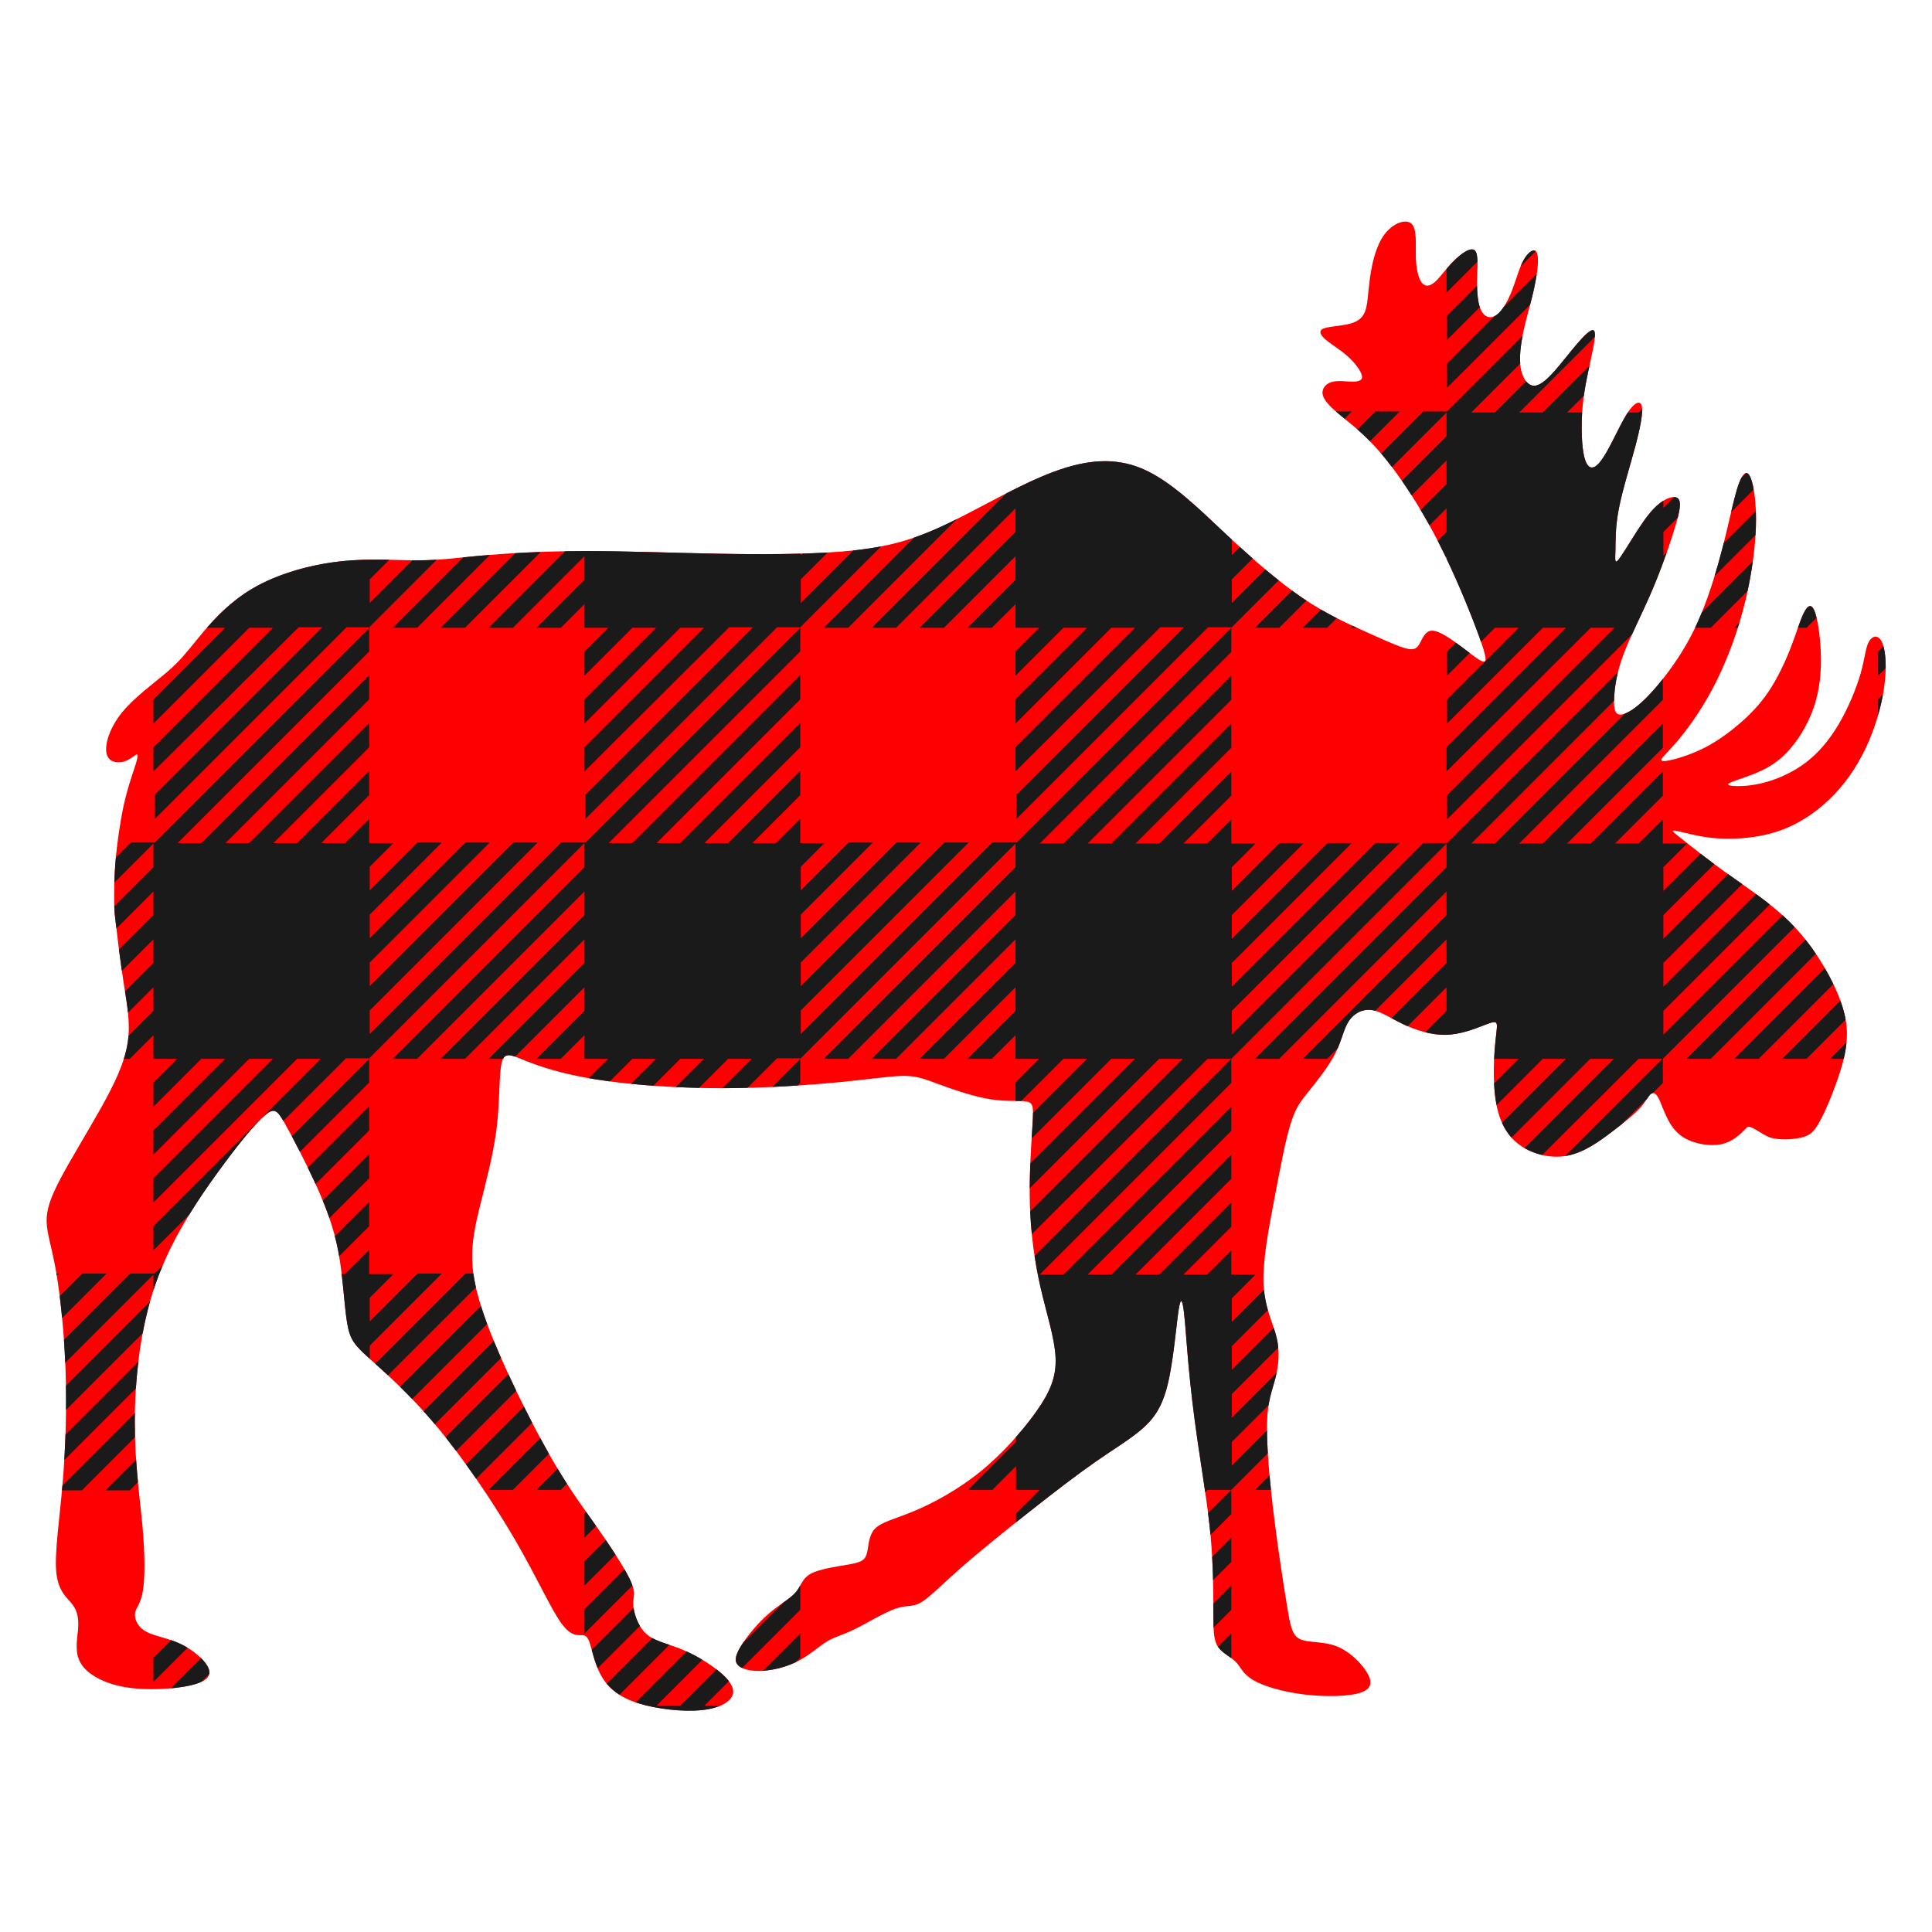
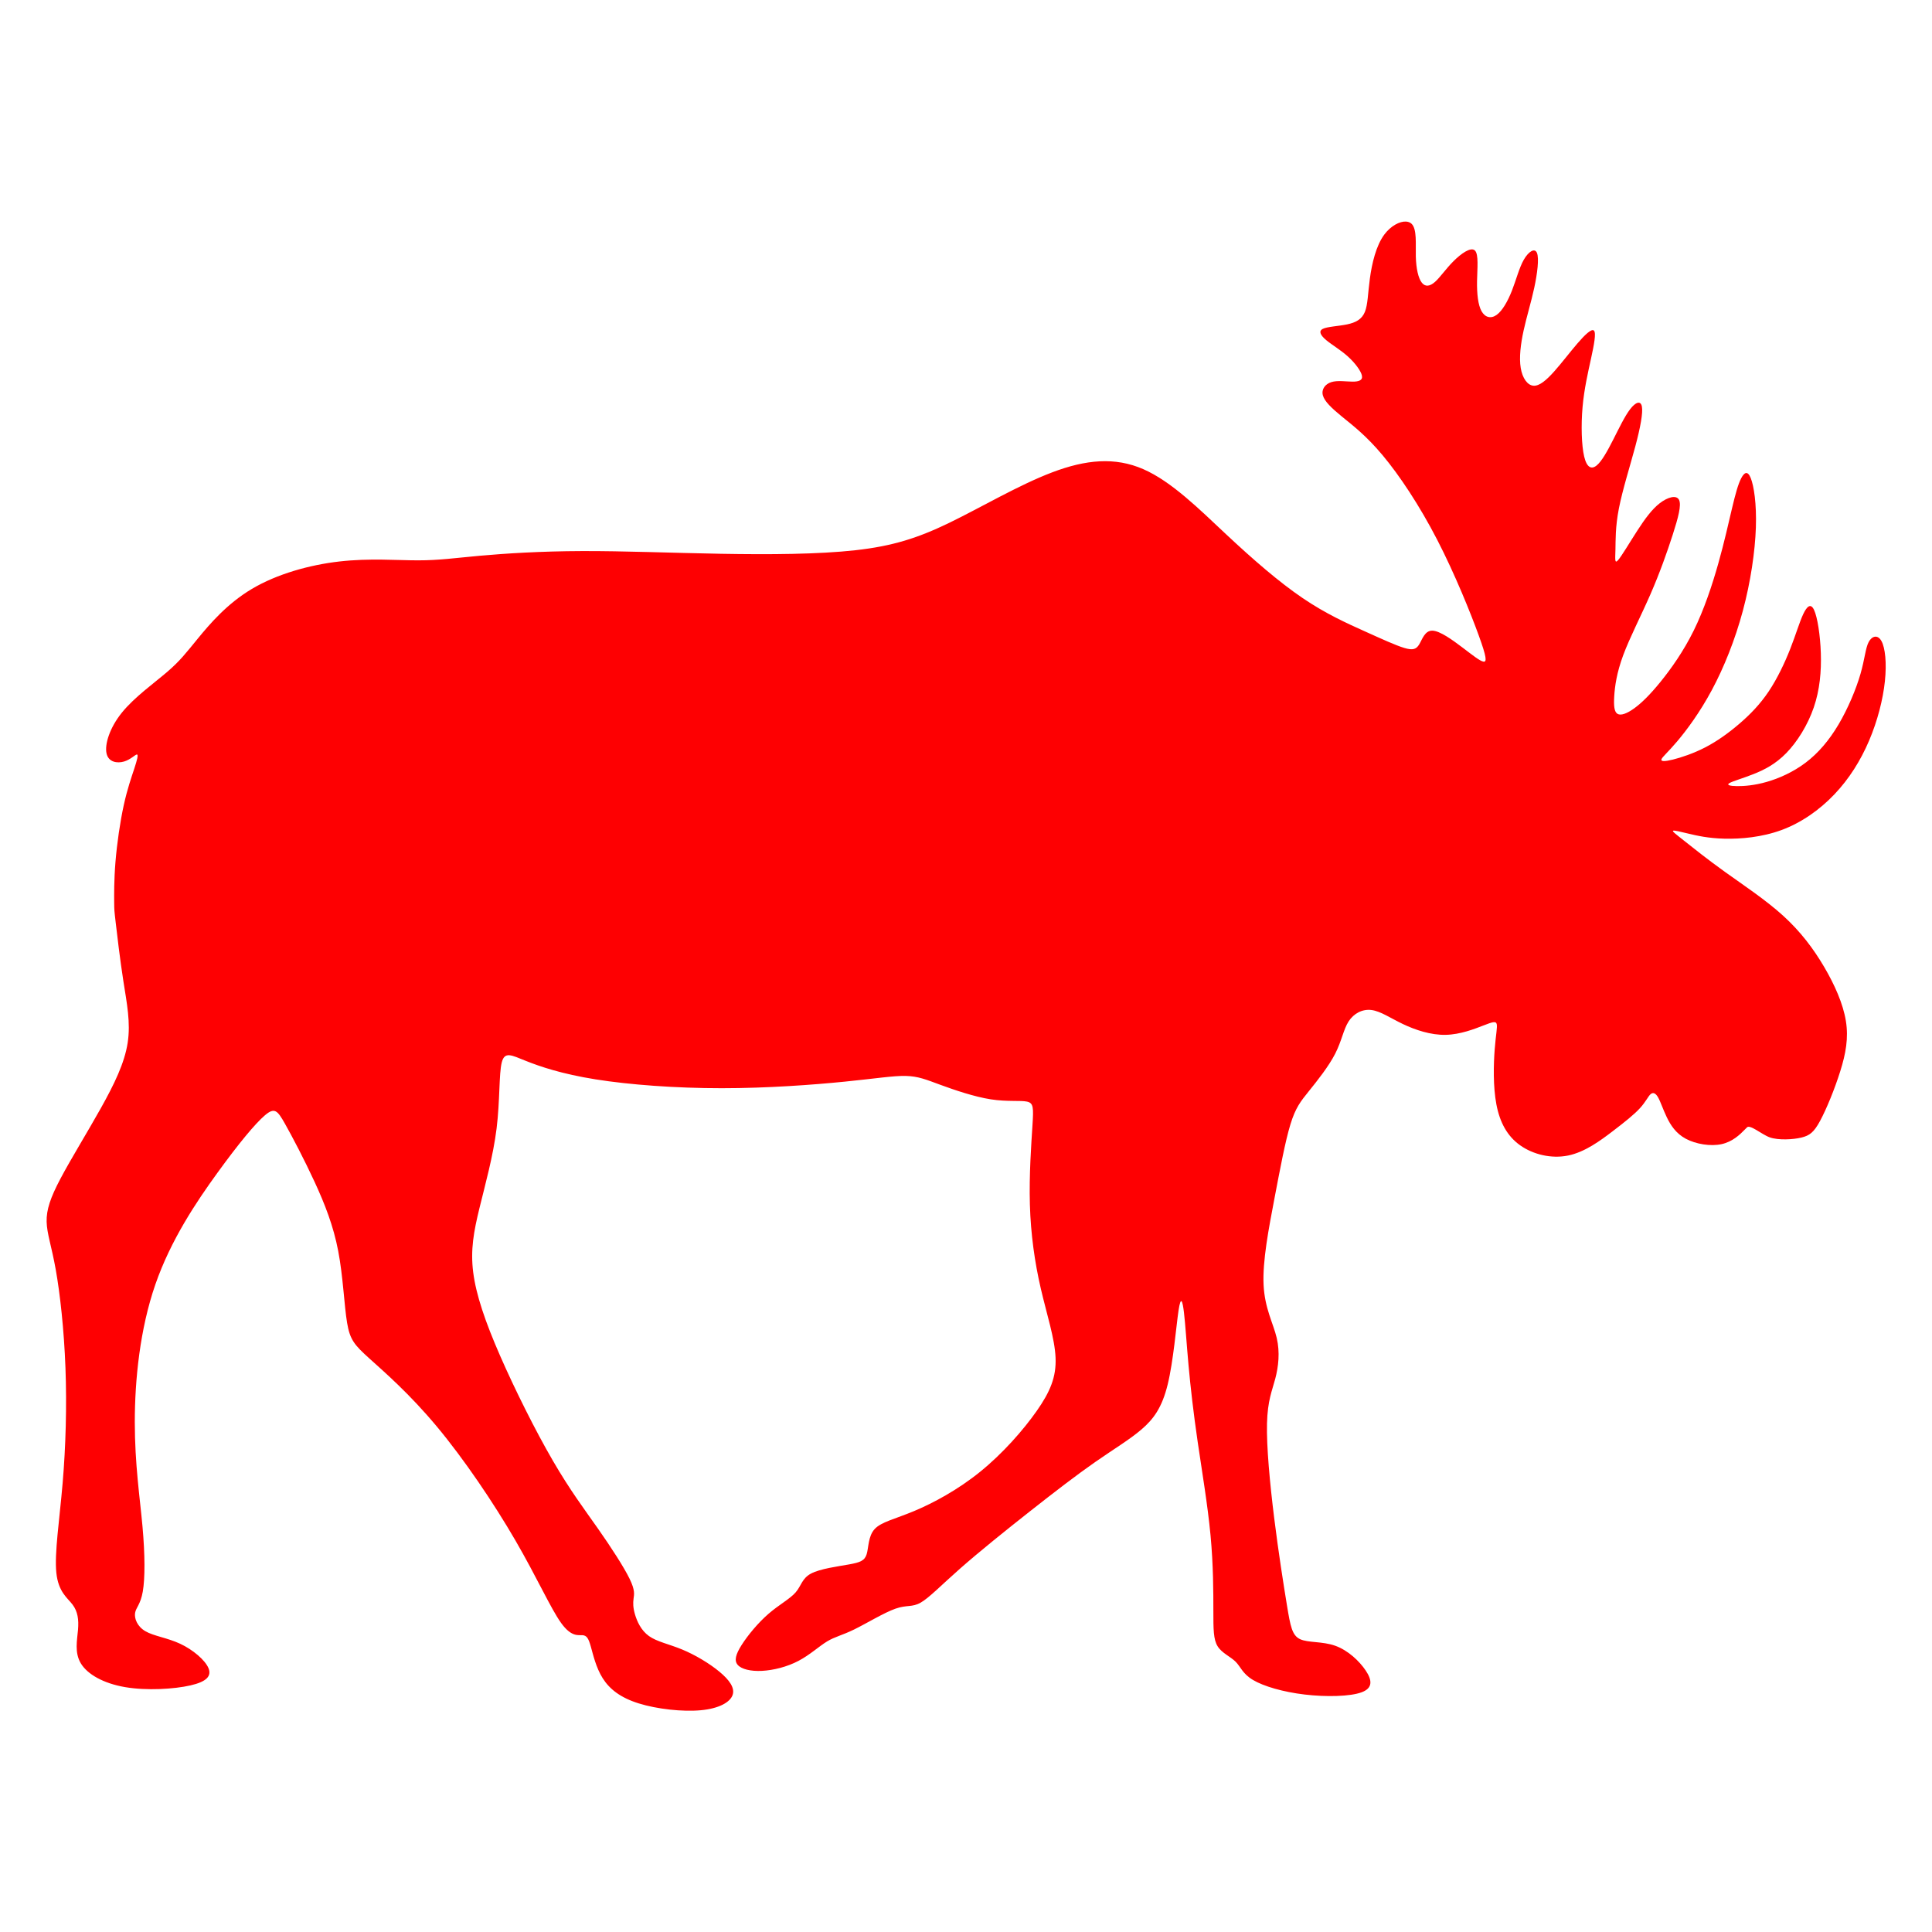
<svg xmlns="http://www.w3.org/2000/svg" id="svg8" version="1.1" viewBox="0 0 1000 1000" height="1000" width="1000">
  <defs id="defs2" />
  <g id="g63" transform="matrix(1.895,0,0,1.895,-30.41,60.402)">
    <path id="path963" d="m 400.096,28.645 c -1.751,-0.103 -4.169,1.188 -5.905,3.503 -2.315,3.087 -3.419,7.988 -3.97,12.012 -0.551,4.024 -0.551,7.164 -1.377,9.176 -0.826,2.012 -2.478,2.895 -4.849,3.392 -2.371,0.496 -5.454,0.606 -6.667,1.24 -1.213,0.634 -0.553,1.79 0.963,3.059 1.516,1.268 3.885,2.645 5.882,4.435 1.997,1.791 3.623,3.996 3.872,5.278 0.249,1.281 -0.88,1.639 -2.604,1.625 -1.724,-0.013 -4.037,-0.399 -5.732,0.124 -1.695,0.523 -2.768,1.955 -2.34,3.596 0.427,1.641 2.353,3.485 5.179,5.799 2.826,2.315 6.552,5.098 11.141,10.581 4.589,5.483 10.045,13.666 14.916,23.097 4.871,9.43 9.158,20.108 11.34,26.109 2.182,6.001 2.259,7.324 1.284,7.168 -0.975,-0.156 -2.999,-1.789 -5.727,-3.854 -2.728,-2.065 -6.157,-4.561 -8.223,-4.601 -2.065,-0.04 -2.765,2.376 -3.583,3.741 -0.818,1.365 -1.753,1.676 -4.095,0.974 -2.342,-0.702 -6.077,-2.413 -10.831,-4.557 -4.754,-2.143 -10.521,-4.715 -16.951,-9.08 -6.43,-4.365 -13.523,-10.522 -20.849,-17.38 -7.326,-6.858 -14.886,-14.419 -22.64,-17.809 -7.754,-3.39 -15.703,-2.611 -24.861,0.858 -9.158,3.468 -19.521,9.625 -28.134,13.795 -8.612,4.17 -15.469,6.353 -25.602,7.484 -10.133,1.13 -23.535,1.208 -36.824,0.974 -13.289,-0.234 -26.46,-0.78 -37.878,-0.741 -11.418,0.039 -21.081,0.663 -27.979,1.286 -6.898,0.623 -11.027,1.248 -16.835,1.248 -5.808,4e-5 -13.285,-0.625 -21.469,0.31 -8.184,0.935 -17.067,3.428 -23.887,7.481 -6.82,4.053 -11.575,9.665 -14.771,13.562 -3.196,3.897 -4.83,6.078 -8.377,9.119 -3.548,3.041 -9.001,6.935 -12.392,11.144 -3.391,4.209 -4.716,8.727 -4.169,11.144 0.546,2.417 2.963,2.729 4.795,2.183 1.831,-0.546 3.077,-1.95 3.505,-1.912 0.428,0.038 0.04,1.521 -0.721,3.841 -0.76,2.32 -1.889,5.474 -2.883,10.015 -0.994,4.541 -1.851,10.46 -2.26,15.468 -0.409,5.008 -0.371,9.1 -0.351,11.147 0.019,2.046 0.019,2.046 0.408,5.396 0.39,3.351 1.17,10.053 2.105,16.055 0.935,6.002 2.025,11.301 1.168,16.835 -0.857,5.534 -3.663,11.3 -7.326,17.848 -3.664,6.548 -8.18,13.87 -10.987,19.17 -2.806,5.3 -3.898,8.572 -3.821,11.847 0.078,3.275 1.324,6.547 2.493,13.094 1.169,6.547 2.261,16.365 2.65,26.809 0.39,10.444 0.08,21.51 -0.778,31.565 -0.857,10.054 -2.261,19.093 -1.715,24.393 0.546,5.301 3.041,6.859 4.443,8.729 1.403,1.87 1.714,4.052 1.48,6.858 -0.234,2.806 -1.013,6.233 0.78,9.196 1.794,2.963 6.156,5.458 12.079,6.471 5.923,1.013 13.405,0.544 17.848,-0.47 4.442,-1.014 5.845,-2.573 4.911,-4.753 -0.934,-2.18 -4.209,-4.987 -7.716,-6.623 -3.507,-1.637 -7.248,-2.105 -9.509,-3.431 -2.261,-1.326 -3.04,-3.507 -2.805,-4.988 0.235,-1.481 1.483,-2.259 2.105,-5.841 0.623,-3.581 0.621,-9.98 -0.08,-17.773 -0.701,-7.793 -2.103,-16.99 -2.103,-28.524 5.7e-5,-11.534 1.402,-25.411 5.611,-37.568 4.209,-12.158 11.223,-22.6 16.99,-30.549 5.767,-7.949 10.288,-13.405 12.937,-15.665 2.649,-2.26 3.429,-1.325 5.456,2.26 2.026,3.585 5.3,9.821 8.106,15.9 2.806,6.079 5.143,12.001 6.468,18.938 1.325,6.936 1.636,14.883 2.415,19.56 0.779,4.677 2.025,6.081 6.078,9.744 4.053,3.663 10.911,9.585 18.393,18.548 7.482,8.962 15.587,20.965 21.511,31.175 5.923,10.21 9.665,18.626 12.472,22.523 2.807,3.897 4.675,3.273 5.843,3.35 1.168,0.078 1.637,0.858 2.26,3.04 0.624,2.183 1.402,5.766 3.273,8.729 1.871,2.962 4.833,5.3 9.822,6.858 4.988,1.559 12.002,2.338 16.99,1.87 4.988,-0.468 7.95,-2.183 8.651,-4.131 0.701,-1.948 -0.858,-4.131 -3.586,-6.391 -2.727,-2.26 -6.624,-4.598 -10.209,-6.078 -3.585,-1.481 -6.858,-2.104 -9.041,-3.663 -2.183,-1.56 -3.275,-4.053 -3.821,-5.923 -0.545,-1.871 -0.543,-3.117 -0.387,-4.286 0.156,-1.169 0.466,-2.262 -1.09,-5.453 -1.557,-3.191 -4.991,-8.498 -8.654,-13.72 -3.663,-5.221 -7.56,-10.364 -12.314,-18.548 -4.754,-8.183 -10.364,-19.407 -14.417,-28.682 -4.053,-9.274 -6.547,-16.601 -7.326,-22.758 -0.779,-6.157 0.157,-11.145 1.715,-17.535 1.558,-6.39 3.741,-14.184 4.676,-21.743 0.935,-7.559 0.623,-14.888 1.403,-18.005 0.779,-3.117 2.65,-2.023 6.546,-0.465 3.896,1.559 9.822,3.585 19.095,5.066 9.274,1.481 21.9,2.415 34.448,2.415 12.547,-2e-5 25.02,-0.935 33.592,-1.793 8.573,-0.857 13.249,-1.636 16.677,-1.558 3.428,0.078 5.611,1.013 9.429,2.415 3.818,1.403 9.277,3.274 13.797,3.976 4.521,0.701 8.105,0.234 9.896,0.623 1.792,0.389 1.792,1.634 1.48,6.548 -0.312,4.914 -0.934,13.479 -0.7,21.586 0.234,8.106 1.324,15.743 2.96,22.836 1.637,7.093 3.819,13.638 4.053,18.938 0.234,5.299 -1.479,9.352 -5.143,14.575 -3.664,5.223 -9.275,11.611 -15.432,16.6 -6.158,4.989 -12.858,8.574 -18.08,10.757 -5.222,2.183 -8.963,2.96 -10.757,4.908 -1.793,1.949 -1.635,5.066 -2.18,6.858 -0.545,1.793 -1.793,2.259 -4.836,2.805 -3.042,0.546 -7.869,1.171 -10.364,2.495 -2.495,1.325 -2.649,3.35 -4.208,5.143 -1.559,1.793 -4.519,3.351 -7.404,5.846 -2.885,2.495 -5.689,5.921 -7.326,8.494 -1.637,2.572 -2.105,4.286 -1.09,5.456 1.015,1.17 3.506,1.794 6.623,1.638 3.117,-0.156 6.86,-1.091 9.977,-2.728 3.117,-1.637 5.612,-3.976 7.794,-5.301 2.182,-1.324 4.054,-1.637 7.403,-3.273 3.349,-1.636 8.185,-4.598 11.302,-5.688 3.117,-1.091 4.521,-0.313 6.859,-1.638 2.338,-1.325 5.611,-4.754 10.832,-9.351 5.22,-4.597 12.394,-10.366 19.018,-15.587 6.624,-5.221 12.704,-9.9 17.848,-13.485 5.143,-3.585 9.352,-6.078 12.624,-8.884 3.273,-2.805 5.613,-5.923 7.171,-12.312 1.558,-6.388 2.337,-16.058 2.96,-20.188 0.623,-4.13 1.09,-2.727 1.48,0.548 0.39,3.275 0.702,8.415 1.248,14.417 0.546,6.002 1.324,12.857 2.493,20.885 1.169,8.028 2.729,17.225 3.508,25.486 0.779,8.261 0.78,15.587 0.78,20.653 0,5.066 2.8e-4,7.87 1.17,9.741 1.17,1.872 3.506,2.806 4.908,4.208 1.402,1.402 1.87,3.273 4.756,4.988 2.886,1.716 8.182,3.274 14.105,3.976 5.923,0.701 12.47,0.544 15.587,-0.625 3.117,-1.169 2.806,-3.35 1.093,-5.921 -1.714,-2.571 -4.832,-5.534 -8.339,-6.781 -3.506,-1.247 -7.403,-0.779 -9.586,-1.793 -2.183,-1.014 -2.651,-3.509 -3.585,-9.196 -0.935,-5.687 -2.339,-14.576 -3.508,-24.006 -1.169,-9.43 -2.104,-19.406 -1.948,-25.719 0.156,-6.313 1.403,-8.962 2.26,-12.234 0.857,-3.272 1.325,-7.171 0.39,-11.144 -0.935,-3.973 -3.274,-8.028 -3.586,-14.497 -0.311,-6.469 1.402,-15.356 2.96,-23.538 1.558,-8.183 2.963,-15.665 4.366,-20.263 1.403,-4.598 2.807,-6.312 5.066,-9.116 2.259,-2.804 5.379,-6.705 7.171,-10.212 1.792,-3.507 2.258,-6.625 3.66,-8.806 1.403,-2.182 3.744,-3.43 6.236,-3.118 2.492,0.312 5.144,2.184 8.574,3.821 3.429,1.637 7.636,3.039 11.689,2.96 4.053,-0.078 7.951,-1.638 10.367,-2.573 2.416,-0.935 3.352,-1.245 3.585,-0.39 0.234,0.855 -0.236,2.884 -0.548,6.939 -0.312,4.055 -0.468,10.129 0.468,15.04 0.935,4.911 2.963,8.652 6.471,11.147 3.508,2.494 8.494,3.741 13.092,2.805 4.598,-0.936 8.807,-4.054 12.177,-6.626 3.37,-2.572 5.906,-4.598 7.484,-6.332 1.578,-1.734 2.2,-3.176 2.862,-3.779 0.662,-0.603 1.365,-0.369 2.046,0.798 0.681,1.167 1.345,3.273 2.397,5.456 1.053,2.183 2.492,4.444 5.221,5.905 2.729,1.462 6.742,2.122 9.762,1.46 3.02,-0.663 5.047,-2.65 6.314,-3.955 0.254,-0.262 0.337,-0.335 0.54,-0.537 0.734,-1.118 4.084,1.863 6.298,2.643 2.378,0.838 6.392,0.603 8.633,0.057 2.24,-0.546 3.41,-1.402 5.122,-4.575 1.713,-3.173 3.975,-8.675 5.495,-13.526 1.52,-4.851 2.299,-9.061 1.54,-13.756 -0.76,-4.694 -3.059,-9.878 -5.962,-14.807 -2.903,-4.929 -6.411,-9.606 -11.185,-13.942 -4.775,-4.335 -10.819,-8.33 -15.796,-11.898 -4.978,-3.568 -8.889,-6.709 -11.286,-8.61 -2.397,-1.901 -3.279,-2.562 -2.948,-2.699 0.331,-0.138 1.874,0.247 4.187,0.798 2.314,0.551 5.401,1.267 9.837,1.377 4.436,0.11 10.222,-0.385 15.595,-2.369 5.373,-1.984 10.334,-5.457 14.383,-9.7 4.05,-4.243 7.192,-9.258 9.506,-14.686 2.314,-5.427 3.804,-11.272 4.327,-16.259 0.523,-4.987 0.08,-9.12 -0.938,-10.966 -1.018,-1.846 -2.615,-1.405 -3.498,0.276 -0.883,1.682 -1.05,4.601 -2.235,8.708 -1.185,4.107 -3.387,9.395 -5.977,13.776 -2.59,4.382 -5.565,7.851 -8.982,10.441 -3.417,2.591 -7.275,4.3 -10.638,5.265 -3.362,0.965 -6.226,1.185 -8.155,1.157 -1.929,-0.027 -2.921,-0.302 -2.038,-0.827 0.883,-0.524 3.636,-1.294 6.556,-2.451 2.92,-1.157 6.01,-2.703 8.985,-5.761 2.975,-3.058 5.841,-7.633 7.494,-12.454 1.653,-4.821 2.092,-9.895 1.927,-14.854 -0.165,-4.959 -0.936,-9.807 -1.844,-11.764 -0.908,-1.957 -1.955,-1.022 -2.976,1.157 -1.021,2.179 -2.013,5.591 -3.529,9.449 -1.516,3.859 -3.553,8.156 -5.923,11.684 -2.37,3.528 -5.069,6.283 -7.99,8.791 -2.921,2.508 -6.06,4.766 -9.312,6.448 -3.252,1.681 -6.613,2.784 -8.845,3.335 -2.232,0.551 -3.334,0.55 -3.113,-0.085 0.221,-0.635 1.764,-1.9 4.324,-4.929 2.561,-3.029 6.144,-7.827 9.449,-13.999 3.306,-6.171 6.339,-13.725 8.46,-21.632 2.121,-7.907 3.334,-16.175 3.555,-22.732 0.22,-6.557 -0.552,-11.407 -1.405,-13.528 -0.853,-2.122 -1.789,-1.517 -2.617,0.083 -0.828,1.6 -1.543,4.188 -2.48,8.129 -0.937,3.942 -2.096,9.229 -3.777,15.182 -1.681,5.953 -3.885,12.564 -6.696,18.269 -2.811,5.704 -6.225,10.497 -9.09,14.024 -2.866,3.527 -5.182,5.787 -7.166,7.22 -1.984,1.433 -3.636,2.038 -4.546,1.514 -0.91,-0.525 -1.075,-2.177 -0.909,-4.849 0.165,-2.672 0.661,-6.365 2.451,-11.185 1.791,-4.821 4.878,-10.775 7.44,-16.644 2.562,-5.868 4.603,-11.656 6.091,-16.285 1.488,-4.629 2.425,-8.101 1.71,-9.506 -0.715,-1.405 -3.086,-0.744 -5.236,0.909 -2.15,1.654 -4.078,4.297 -6.146,7.494 -2.067,3.197 -4.27,6.943 -5.262,8.073 -0.992,1.129 -0.773,-0.358 -0.718,-2.891 0.056,-2.533 -0.053,-6.12 0.938,-11.216 0.992,-5.097 3.085,-11.712 4.49,-16.974 1.405,-5.262 2.122,-9.175 1.793,-10.883 -0.33,-1.708 -1.709,-1.212 -3.198,0.718 -1.489,1.93 -3.084,5.288 -4.655,8.375 -1.571,3.087 -3.115,5.896 -4.521,7.026 -1.406,1.13 -2.672,0.579 -3.389,-2.454 -0.717,-3.033 -0.88,-8.541 -0.439,-13.528 0.441,-4.987 1.488,-9.45 2.315,-13.252 0.826,-3.802 1.431,-6.946 0.798,-7.608 -0.633,-0.662 -2.507,1.158 -4.547,3.529 -2.04,2.371 -4.241,5.29 -6.308,7.605 -2.067,2.315 -3.995,4.021 -5.65,3.911 -1.655,-0.11 -3.032,-2.038 -3.5,-4.849 -0.468,-2.811 -0.028,-6.502 0.798,-10.276 0.827,-3.774 2.039,-7.634 2.893,-11.601 0.854,-3.967 1.352,-8.047 0.747,-9.535 -0.605,-1.488 -2.315,-0.384 -3.583,1.821 -1.269,2.206 -2.095,5.509 -3.252,8.458 -1.157,2.949 -2.644,5.539 -4.188,6.641 -1.543,1.103 -3.142,0.715 -4.107,-0.995 -0.965,-1.71 -1.295,-4.738 -1.24,-8.21 0.056,-3.471 0.497,-7.386 -0.604,-8.406 -1.101,-1.02 -3.746,0.855 -5.841,2.95 -2.095,2.095 -3.637,4.409 -5.042,5.65 -1.406,1.241 -2.673,1.405 -3.611,0.191 -0.938,-1.214 -1.542,-3.802 -1.625,-7.163 -0.082,-3.361 0.359,-7.495 -1.183,-8.928 -0.385,-0.358 -0.896,-0.547 -1.48,-0.581 z" style="fill:#fe0002;fill-opacity:1;stroke:none;stroke-width:1.323px;stroke-linecap:butt;stroke-linejoin:miter;stroke-opacity:1" />
-     <path id="path40" d="m 418.109,36.24 c -1.071,-0.019 -2.65,1.031 -4.123,2.346 l -1.674,1.674 c -0.404,0.438 -0.793,0.865 -1.158,1.297 v 6.473 l 8.451,-8.451 c -0.035,-1.426 -0.205,-2.568 -0.727,-3.051 -0.206,-0.191 -0.468,-0.282 -0.77,-0.287 z m 16.9,0.295 c -0.787,-0.009 -1.868,0.986 -2.74,2.502 -0.317,0.551 -0.607,1.172 -0.881,1.838 l 4.139,-4.137 c -0.151,-0.131 -0.324,-0.201 -0.518,-0.203 z m 0.768,6.424 -9.016,9.016 c -0.62,0.931 -1.27,1.689 -1.932,2.162 -0.188,0.135 -0.378,0.245 -0.566,0.336 l -12.969,12.969 v 6.609 l 22.684,-22.684 c 0.4,-1.524 0.794,-3.059 1.129,-4.615 0.279,-1.295 0.493,-2.568 0.67,-3.793 z M 419.5,46.154 l -8.205,8.205 v 6.611 l 8.953,-8.953 C 419.744,50.518 419.529,48.46 419.5,46.154 Z m 31.627,12.143 c -0.81,-0.063 -2.469,1.59 -4.254,3.664 -2.04,2.371 -4.242,5.29 -6.309,7.605 -2.067,2.315 -3.994,4.023 -5.648,3.912 -0.751,-0.05 -1.438,-0.49 -2.016,-1.201 l -8.525,8.525 h -6.469 l 13.371,-13.371 c -0.167,-2.204 0.123,-4.819 0.639,-7.531 l -20.621,20.621 h -6.471 L 393.314,92.031 c 0.127,0.149 0.247,0.28 0.375,0.434 0.826,0.987 1.687,2.089 2.561,3.242 l 14.904,-14.904 v 6.471 l -12.184,12.184 c 0.872,1.258 1.754,2.591 2.639,3.973 l 9.545,-9.545 v 6.471 l -7.076,7.076 c 0.811,1.361 1.618,2.754 2.416,4.195 l 4.66,-4.66 v 6.471 l -2.406,2.406 c 0.747,1.453 1.474,2.934 2.188,4.422 l 0.219,-0.219 v 0.682 c 3.784,7.948 7,16.018 8.791,20.941 0.261,0.718 0.399,1.168 0.602,1.758 l 3.828,-3.828 h 6.471 l -19.551,19.553 v 6.609 l 26.162,-26.162 h 6.33 l -32.633,32.633 v 6.611 l 39.385,-39.244 h 6.471 l -45.715,45.715 v 6.611 l 50.52,-50.521 c 1.587,-3.492 3.404,-7.232 5.035,-10.969 1.739,-3.984 3.218,-7.902 4.467,-11.475 l -0.945,0.945 v -6.469 l 3.951,-3.951 c 0.576,-2.275 0.776,-3.963 0.328,-4.842 -0.259,-0.508 -0.739,-0.737 -1.342,-0.756 l -2.938,2.938 v -1.926 c -0.32,0.197 -0.641,0.409 -0.957,0.652 -2.15,1.654 -4.077,4.297 -6.145,7.494 -2.067,3.197 -4.269,6.945 -5.262,8.074 -0.992,1.129 -0.774,-0.357 -0.719,-2.891 0.056,-2.533 -0.054,-6.12 0.938,-11.217 0.992,-5.097 3.085,-11.712 4.49,-16.975 1.242,-4.653 1.943,-8.244 1.861,-10.195 l -0.959,0.959 h -2.961 c -1.298,1.974 -2.658,4.805 -4.002,7.445 -1.571,3.087 -3.116,5.897 -4.521,7.027 -1.406,1.13 -2.672,0.578 -3.389,-2.455 -0.645,-2.73 -0.838,-7.462 -0.549,-12.018 h -4.129 l 4.596,-4.596 c 0.407,-2.936 0.97,-5.64 1.512,-8.123 l -12.719,12.719 h -6.471 L 451.664,60.125 c 0.057,-0.848 -0.007,-1.444 -0.244,-1.691 -0.079,-0.083 -0.177,-0.128 -0.293,-0.137 z m -70.18,22.225 c 0.501,0.44 1.019,0.884 1.602,1.361 0.232,0.19 0.506,0.414 0.75,0.611 l 1.973,-1.973 z m 10.795,0 -4.92,4.92 c 1.068,0.934 2.187,1.958 3.408,3.203 l 8.123,-8.123 z m -73.785,13.57 c -4.567,-0.014 -9.335,1.086 -14.486,3.037 -4.054,1.535 -8.343,3.606 -12.613,5.789 l -36.682,36.682 h 6.611 l 32.633,-32.633 v 6.471 l -26.162,26.162 h 6.611 l 19.551,-19.553 v 6.471 l -13.08,13.082 h 6.609 l 6.471,-6.471 v 6.471 h 6.471 l -6.471,6.471 v 6.611 l 13.082,-13.082 h 6.471 l -19.553,19.553 v 6.609 l 26.164,-26.162 h 6.471 l -32.635,32.633 v 6.611 l 39.525,-39.385 h 6.471 l -45.715,45.715 v 6.611 l 52.326,-52.326 h 6.471 l 12.822,-12.822 c -1.199,-0.953 -2.409,-1.936 -3.639,-2.973 l -9.184,9.184 v -6.471 l 5.713,-5.713 c -1.148,-1.01 -2.313,-2.072 -3.479,-3.133 l -2.234,2.234 v -4.283 c -0.512,-0.474 -1.013,-0.921 -1.527,-1.402 -7.326,-6.858 -14.885,-14.418 -22.639,-17.809 -3.392,-1.483 -6.823,-2.169 -10.375,-2.18 z m 174.98,3.248 -1.154,1.154 c -0.054,0.094 -0.107,0.179 -0.16,0.281 -0.828,1.6 -1.543,4.187 -2.48,8.129 -0.075,0.318 -0.181,0.767 -0.26,1.102 l 6.17,-6.17 c -0.238,-1.337 -0.518,-2.411 -0.812,-3.143 -0.421,-1.048 -0.864,-1.427 -1.303,-1.354 z m 2.703,10.379 -8.799,8.799 c -0.449,1.781 -0.927,3.621 -1.477,5.568 -0.312,1.105 -0.661,2.248 -1.01,3.389 l 11.184,-11.184 c 0.043,-0.703 0.083,-1.401 0.105,-2.07 0.054,-1.61 0.048,-3.113 -0.004,-4.502 z m -218.223,2.168 c -0.698,0.351 -1.404,0.709 -2.082,1.037 -3.365,1.629 -6.463,2.947 -9.592,4.025 l -24.65,24.65 h 6.611 z m -20.695,7.475 c -2.181,0.422 -4.483,0.767 -6.988,1.047 -0.188,0.021 -0.396,0.034 -0.586,0.055 l -14.383,14.385 v -6.471 l 7.344,-7.344 c -2.215,0.131 -4.531,0.224 -6.906,0.295 l -0.438,0.438 v -0.424 c -6.93,0.196 -14.399,0.17 -21.855,0.039 -13.289,-0.234 -26.461,-0.779 -37.879,-0.74 -1.569,0.005 -3.096,0.023 -4.596,0.049 l -20.91,20.91 h 6.609 L 175.688,120.047 v 6.471 l -13.082,13.082 h 6.611 l 6.471,-6.471 v 6.471 h 6.471 l -6.471,6.471 v 6.611 l 13.082,-13.082 h 6.471 l -19.553,19.553 v 6.609 l 26.162,-26.162 h 6.471 l -32.633,32.633 v 6.611 L 215.213,139.459 h 6.471 l -45.715,45.715 v 6.611 L 228.295,139.459 H 234.625 Z M 234.625,139.459 v 0.141 l 0.141,-0.141 z m 0,0.141 -58.656,58.656 h -6.611 l -52.326,52.326 v -6.471 l 45.855,-45.855 h -6.611 L 117.031,237.5 v -6.471 l 32.775,-32.773 h -6.611 l -26.164,26.162 v -6.471 l 19.693,-19.691 h -6.611 l -13.082,13.08 v -6.469 l 6.471,-6.471 h -6.611 v -6.611 l -6.611,6.611 h -6.469 l 13.08,-13.082 v -6.611 l -19.691,19.693 h -6.471 l 26.162,-26.164 v -6.611 l -32.773,32.775 h -6.471 l 39.244,-39.244 v -6.611 l -45.855,45.855 h -6.471 l 52.326,-52.326 v -6.33 l -58.514,58.516 h -6.611 l -4.057,4.057 c -0.037,0.402 -0.089,0.827 -0.121,1.219 -0.172,2.098 -0.254,3.98 -0.303,5.674 l 10.67,-10.668 v 6.471 l -10.689,10.689 c 0.025,1.069 0.079,1.8 0.379,4.377 0.046,0.394 0.143,1.174 0.199,1.654 l 10.111,-10.111 v 6.471 l -9.412,9.41 c 0.238,1.863 0.509,3.834 0.795,5.818 l 8.617,-8.617 v 6.471 l -7.76,7.76 c 0.317,1.977 0.619,3.914 0.811,5.799 l 6.949,-6.947 v 6.471 l -6.822,6.822 c -0.05,0.628 -0.117,1.256 -0.215,1.889 -0.223,1.437 -0.583,2.891 -1.049,4.369 h 1.615 l 6.471,-6.469 v 6.469 h 6.469 l -6.469,6.471 v 6.611 l 13.08,-13.082 h 6.471 l -19.551,19.553 v 6.611 l 26.162,-26.164 h 6.471 L 57.955,289.967 v 6.611 l 39.244,-39.246 h 6.471 l -45.715,45.715 v 6.611 l 9.787,-9.762 c 2.595,-4.228 5.271,-8.088 7.727,-11.473 5.767,-7.949 10.286,-13.406 12.936,-15.666 2.447,-2.088 3.312,-1.417 5.025,1.52 l 17.131,-17.086 h 6.33 l 58.797,-58.795 v 6.611 l -52.326,52.324 h 6.611 l 45.715,-45.715 v 6.471 l -39.244,39.244 h 6.611 l 32.633,-32.633 v 6.471 l -26.162,26.162 h 3.93 c 0.623,-1.203 1.666,-1.152 3.275,-0.596 l 18.957,-18.955 v 6.471 l -13.082,13.08 h 6.611 l 6.471,-6.469 v 6.469 h 6.471 l -5.283,5.283 c 0.616,0.108 1.209,0.221 1.857,0.324 1.231,0.197 2.53,0.382 3.871,0.559 l 6.166,-6.166 h 6.471 l -6.824,6.824 c 1.969,0.196 3.988,0.376 6.082,0.527 l 7.352,-7.352 h 6.471 l -7.711,7.711 c 2.103,0.101 4.233,0.177 6.383,0.229 l 7.939,-7.939 h 6.471 l -8.021,8.021 c 2.291,-0.002 4.569,-0.042 6.83,-0.1 l 8.084,-8.062 h 6.471 l 58.654,-58.654 v 6.471 l -52.326,52.324 h 6.611 l 45.715,-45.715 v 6.471 l -39.244,39.244 h 6.611 l 32.633,-32.633 v 6.471 l -26.162,26.162 h 6.611 l 19.551,-19.551 v 6.471 l -13.08,13.08 h 6.609 l 6.471,-6.469 v 6.469 h 6.471 l -6.471,6.471 v 5.031 c 0.545,0.005 1.102,0.009 1.555,0.025 l 11.527,-11.527 h 6.471 l -14.771,14.771 c 0.002,0.888 -0.055,1.996 -0.148,3.463 -0.064,1.004 -0.143,2.246 -0.223,3.52 l 21.754,-21.754 h 6.471 l -28.58,28.58 c -0.089,2.178 -0.153,4.454 -0.164,6.775 l 35.354,-35.355 h 6.471 l -41.701,41.701 c 0.095,2.092 0.243,4.152 0.445,6.178 l 48.008,-47.879 h 6.471 l 58.797,-58.795 v 6.471 l -52.326,52.324 h 6.611 L 411.154,211.617 v 6.471 l -39.244,39.244 h 6.609 l 2.936,-2.936 c 1.234,-2.879 1.756,-5.421 2.951,-7.279 1.403,-2.182 3.742,-3.429 6.234,-3.117 0.332,0.042 0.667,0.113 1.006,0.205 l 19.508,-19.506 v 6.471 l -15.051,15.049 c 0.976,0.522 1.991,1.067 3.111,1.602 0.424,0.202 0.86,0.401 1.307,0.594 l 10.633,-10.633 v 6.471 l -5.816,5.816 c 1.829,0.464 3.713,0.749 5.566,0.713 4.053,-0.078 7.951,-1.639 10.367,-2.574 2.416,-0.935 3.35,-1.244 3.584,-0.389 0.234,0.855 -0.235,2.882 -0.547,6.938 -0.065,0.842 -0.115,1.813 -0.158,2.801 l 0.225,-0.225 h 6.471 l -6.705,6.705 c 0.095,1.972 0.289,3.943 0.635,5.758 0.012,0.062 0.029,0.118 0.041,0.18 l 12.641,-12.643 h 6.33 l -17.48,17.48 c 0.679,1.513 1.532,2.859 2.582,4.029 l 21.51,-21.51 h 6.471 l -24.391,24.391 c 1.452,0.839 3.084,1.483 4.801,1.879 l 26.34,-26.27 h 6.471 l -26.555,26.555 c 0.269,-0.04 0.538,-0.084 0.805,-0.139 4.598,-0.936 8.805,-4.055 12.176,-6.627 0.837,-0.639 1.623,-1.243 2.355,-1.818 l 7.064,-7.064 c 0.35,-0.528 0.64,-0.966 0.926,-1.227 0.198,-0.181 0.401,-0.277 0.605,-0.305 l 2.764,-2.764 v -6.611 l 36,-35.998 c -0.988,-1.051 -2.03,-2.086 -3.148,-3.102 -0.038,-0.035 -0.079,-0.069 -0.117,-0.104 l -32.594,32.594 v -6.471 l 29.082,-29.082 c -1.224,-0.972 -2.486,-1.922 -3.758,-2.854 l -25.324,25.324 v -6.471 l 21.553,-21.553 c -1.33,-0.939 -2.619,-1.852 -3.869,-2.74 l -17.684,17.682 v -6.471 l 13.938,-13.936 c -1.365,-1.015 -2.624,-1.967 -3.764,-2.85 l -10.174,10.174 v -6.469 l 6.471,-6.471 h -6.611 v -6.611 l -6.611,6.611 h -6.469 l 13.08,-13.082 v -6.611 l -19.691,19.693 h -6.471 l 26.162,-26.164 v -6.611 l -32.773,32.775 h -6.471 l 39.244,-39.244 v -5.752 c -0.214,0.27 -0.442,0.581 -0.65,0.838 -2.866,3.527 -5.182,5.787 -7.166,7.221 -0.934,0.675 -1.791,1.157 -2.535,1.434 l -35.504,35.504 h -6.469 l 39.014,-39.016 c 0.007,-0.401 0.01,-0.793 0.039,-1.256 0.108,-1.738 0.361,-3.917 1.014,-6.549 l -46.678,46.68 h -6.471 l -52.326,52.326 v -6.471 l 45.855,-45.855 h -6.611 l -39.244,39.244 v -6.471 l 32.773,-32.773 h -6.611 l -26.162,26.162 v -6.471 l 19.693,-19.691 h -6.611 l -13.082,13.08 v -6.469 l 6.471,-6.471 h -6.611 v -6.611 l -6.611,6.611 h -6.471 l 13.082,-13.082 v -6.611 l -19.693,19.693 h -6.469 l 26.162,-26.164 v -6.611 l -32.773,32.775 h -6.471 l 39.244,-39.244 v -6.611 l -45.855,45.855 h -6.471 l 52.326,-52.326 v -6.611 l -58.656,58.656 h -6.611 l -52.324,52.326 v -6.471 l 45.855,-45.855 h -6.611 L 234.766,237.5 v -6.471 l 32.773,-32.773 h -6.611 l -26.162,26.162 v -6.471 l 19.691,-19.691 h -6.611 l -13.08,13.08 v -6.469 l 6.469,-6.471 H 234.625 v -6.611 l -6.611,6.611 h -6.471 L 234.625,185.314 v -6.611 l -19.693,19.693 h -6.471 L 234.625,172.232 v -6.611 l -32.775,32.775 h -6.471 L 234.625,159.152 v -6.611 l -45.855,45.855 h -6.471 L 234.625,146.07 Z m 117.732,117.732 -53.725,53.854 c 0.461,3.017 1.023,5.956 1.68,8.803 1.637,7.093 3.82,13.638 4.055,18.938 0.234,5.299 -1.481,9.351 -5.145,14.574 -1.564,2.229 -3.498,4.672 -5.662,7.127 v 1.357 l -13.08,13.082 h 6.609 l 6.471,-6.471 v 6.471 h 6.471 l -6.471,6.471 v 2.404 c 1.27,-1.011 2.545,-2.024 3.793,-3.008 6.624,-5.221 12.704,-9.9 17.848,-13.484 5.143,-3.585 9.351,-6.077 12.623,-8.883 3.273,-2.805 5.614,-5.924 7.172,-12.312 1.558,-6.388 2.338,-16.057 2.961,-20.188 0.623,-4.13 1.089,-2.728 1.479,0.547 0.39,3.275 0.702,8.416 1.248,14.418 0.546,6.002 1.325,12.857 2.494,20.885 0.636,4.369 1.378,9.081 2.057,13.803 l 0.652,-0.652 h 6.471 l 9.984,-9.984 c -0.141,-2.268 -0.221,-4.362 -0.232,-6.238 l -9.611,9.611 v -6.471 l 10.057,-10.057 c 0.477,-3.024 1.237,-4.998 1.822,-7.234 0.132,-0.505 0.251,-1.028 0.361,-1.561 l -12.24,12.24 v -6.471 l 12.691,-12.691 c -0.08,-0.879 -0.212,-1.767 -0.422,-2.66 -0.21,-0.892 -0.496,-1.794 -0.809,-2.721 l -11.461,11.461 v -6.469 l 9.863,-9.863 c -0.473,-1.65 -0.861,-3.478 -1.061,-5.551 l -8.803,8.803 v -6.471 l 6.471,-6.471 h -6.611 v -6.611 l -6.611,6.611 h -6.471 l 13.082,-13.082 v -6.609 l -19.693,19.691 h -6.469 l 26.162,-26.162 v -6.611 l -32.773,32.773 h -6.471 l 39.244,-39.244 v -6.611 l -45.855,45.855 h -6.471 l 52.326,-52.326 z m 0,117.734 -6.342,6.355 c 0.253,2.01 0.481,3.997 0.664,5.932 l 5.678,-5.676 z m -235.467,-117.875 v 0.141 l 0.141,-0.141 z m 0,0.141 -21.139,21.141 c 0.694,1.298 1.442,2.734 2.217,4.252 l 18.922,-18.922 z m 0,-117.592 0.281,-0.281 h -0.281 z m 0,-0.281 18.467,-18.467 c -1.64,0.105 -3.305,0.182 -5.141,0.182 -0.464,0 -1.002,-0.018 -1.486,-0.025 l -11.699,11.699 v -6.471 l 5.355,-5.355 c -4.177,-0.089 -8.753,-0.095 -13.639,0.463 -8.184,0.935 -17.067,3.428 -23.887,7.48 -5.257,3.124 -9.264,7.157 -12.299,10.635 h 4.943 l -19.551,19.553 v 6.609 l 26.162,-26.162 h 6.471 l -32.633,32.633 v 6.611 l 39.666,-39.385 h 6.471 l -45.715,45.715 v 6.611 l 52.324,-52.326 z m 46.873,-20.568 c -2.446,0.092 -4.758,0.2 -6.939,0.328 l -20.381,20.381 h 6.611 z m -13.891,0.809 c -0.94,0.076 -1.963,0.149 -2.82,0.227 -1.739,0.157 -2.993,0.286 -4.451,0.434 l -19.24,19.24 h 6.611 z m 344.93,1.799 -13.939,13.939 c -0.58,1.422 -1.194,2.812 -1.838,4.162 h 4.287 l 10.078,-10.078 c 0.581,-2.718 1.05,-5.414 1.412,-8.023 z m -125.82,7.947 -10.154,10.154 h 6.611 l 7.443,-7.443 c -0.355,-0.233 -0.703,-0.452 -1.062,-0.695 -0.931,-0.632 -1.88,-1.312 -2.838,-2.016 z m 141.49,4.221 c -0.618,-0.012 -1.266,0.863 -1.904,2.225 -0.466,0.995 -0.93,2.274 -1.438,3.709 h 2.344 l 2.752,-2.752 c -0.212,-0.869 -0.442,-1.596 -0.682,-2.113 -0.341,-0.734 -0.701,-1.061 -1.072,-1.068 z m -133.592,0.963 -4.971,4.971 h 6.609 l 2.646,-2.646 c -1.381,-0.704 -2.808,-1.47 -4.285,-2.324 z m 114.268,3.605 -1.365,1.365 h 0.934 c 0.145,-0.455 0.293,-0.907 0.432,-1.365 z m -105.621,0.828 -0.537,0.537 h 1.715 c -0.395,-0.18 -0.771,-0.349 -1.178,-0.537 z m 28.18,4.596 -2.412,2.412 v 6.611 l 6.201,-6.201 c -0.652,-0.492 -1.222,-0.911 -1.994,-1.496 -0.571,-0.432 -1.182,-0.883 -1.795,-1.326 z m 116.775,0.957 -1.455,1.455 v 6.611 l 2.078,-2.078 c 0.034,-2.446 -0.2,-4.507 -0.623,-5.988 z m -0.125,13.207 -1.33,1.33 v 4.305 c 0.548,-1.91 0.997,-3.805 1.33,-5.635 z m -21.127,66.98 -32.529,32.529 h 6.611 l 28.715,-28.715 c -0.871,-1.292 -1.802,-2.563 -2.797,-3.814 z m 5.281,7.801 -24.729,24.729 h 6.611 l 20.412,-20.412 c -0.7,-1.447 -1.468,-2.891 -2.295,-4.316 z m 4.232,8.85 -15.879,15.879 h 6.609 l 10.688,-10.686 c -0.297,-1.684 -0.777,-3.423 -1.418,-5.193 z m 1.66,11.422 -4.459,4.457 h 3.699 c 0.367,-1.512 0.622,-2.985 0.76,-4.457 z m -285.779,4.457 -7.688,7.688 c 2.446,-0.114 4.737,-0.262 7.025,-0.414 l 0.662,-0.662 z m -117.734,12.941 -16.77,16.77 c 0.624,1.283 1.247,2.579 1.846,3.875 0.095,0.206 0.179,0.411 0.273,0.617 l 14.65,-14.65 z m 353.34,0.141 -0.111,0.111 c 0.036,0.089 0.074,0.183 0.111,0.273 z m -353.34,12.941 -12.684,12.684 c 0.649,1.581 1.253,3.178 1.809,4.803 l 10.875,-10.875 z m 0,13.08 -9.379,9.379 c 0.342,1.316 0.659,2.655 0.924,4.043 0.088,0.461 0.161,0.935 0.24,1.404 l 8.215,-8.215 z m 0,13.082 -6.611,6.611 h -0.912 c 0.604,5.05 0.935,9.988 1.484,13.287 0.779,4.677 2.025,6.081 6.078,9.744 0.029,0.026 0.072,0.065 0.102,0.092 v -3.57 l 19.693,-19.693 h -6.611 l -13.082,13.082 v -6.471 l 6.471,-6.471 h -6.611 z m -56.371,4.188 -2.283,2.283 H 51.625 l -18.109,18.109 c 0.143,2.039 0.257,4.138 0.35,6.262 l 24.09,-24.09 v 4.295 c 0.172,-0.532 0.341,-1.066 0.523,-1.592 0.622,-1.796 1.31,-3.549 2.041,-5.268 z m -29.064,2.283 c 0.029,0.175 0.059,0.351 0.088,0.529 l 0.529,-0.529 z m 7.088,0 -6.188,6.188 c 0.236,1.876 0.457,3.864 0.658,5.953 l 12.141,-12.141 z m 104.652,0 -24.639,24.639 c 1.063,0.954 2.157,1.944 3.459,3.15 l 24.031,-24.029 c -0.292,-1.3 -0.527,-2.555 -0.691,-3.76 z m -86.187,7.699 -22.955,22.955 c 0.036,2.185 0.047,4.382 0.027,6.584 l 20.939,-20.939 c 0.542,-2.897 1.196,-5.778 1.988,-8.6 z m 90.42,1.148 -22.098,22.098 c 1.054,1.03 2.155,2.144 3.289,3.322 l 20.498,-20.498 c -0.637,-1.714 -1.199,-3.353 -1.689,-4.922 z m 3.514,9.568 -19.199,19.199 c 1.012,1.121 2.039,2.29 3.084,3.527 l 18.092,-18.092 c -0.095,-0.216 -0.199,-0.444 -0.293,-0.658 -0.599,-1.371 -1.153,-2.688 -1.684,-3.977 z m -97.088,5.66 -19.924,19.924 c -0.08,2.334 -0.187,4.647 -0.324,6.934 l 19.559,-19.559 c 0.154,-2.392 0.396,-4.839 0.689,-7.299 z m 101.078,3.432 -17.195,17.195 c 0.958,1.208 1.92,2.45 2.883,3.729 l 16.432,-16.432 c -0.727,-1.513 -1.435,-3.01 -2.119,-4.492 z m 4.244,8.838 -15.812,15.812 c 0.92,1.276 1.831,2.57 2.734,3.877 l 15.303,-15.303 c -0.746,-1.442 -1.488,-2.91 -2.225,-4.387 z m -106.271,1.76 -19.812,19.812 c -0.039,0.445 -0.086,0.86 -0.127,1.301 h 5.438 l 14.525,-14.525 c -0.038,-1.347 -0.061,-2.725 -0.061,-4.141 3e-6,-0.797 0.023,-1.629 0.037,-2.447 z m 110.732,6.859 -14.111,14.113 h 6.609 l 9.855,-9.855 c -0.772,-1.365 -1.556,-2.778 -2.354,-4.258 z m -110.402,5.893 -8.361,8.361 h 6.611 l 2.248,-2.248 c -0.188,-1.957 -0.356,-3.985 -0.498,-6.113 z m 115.137,2.455 -5.766,5.766 h 6.611 l 1.691,-1.691 c -0.819,-1.272 -1.665,-2.626 -2.537,-4.074 z m 194.453,1.77 -3.996,3.996 h 4.373 c -0.142,-1.36 -0.257,-2.673 -0.377,-3.996 z m -186.678,10.008 -0.459,0.459 v 6.609 l 3.199,-3.199 c -0.894,-1.267 -1.807,-2.552 -2.74,-3.869 z m 176.211,7.068 -5.225,5.225 c 0.129,2.255 0.2,4.358 0.248,6.363 l 4.977,-4.977 z m -170.826,0.627 -5.844,5.844 v 6.611 l 8.475,-8.475 c -0.819,-1.278 -1.702,-2.611 -2.631,-3.98 z m 5.092,7.99 -10.936,10.936 v 6.611 l 13.111,-13.111 c -0.185,-0.535 -0.434,-1.141 -0.789,-1.869 -0.364,-0.746 -0.839,-1.617 -1.387,-2.566 z m 48.002,4.465 -0.064,0.065 c -0.337,0.596 -0.692,1.196 -1.195,1.775 -0.804,0.925 -1.984,1.79 -3.33,2.75 l -10.967,10.967 c -0.136,0.203 -0.308,0.427 -0.432,0.621 -1.637,2.572 -2.104,4.287 -1.09,5.457 0.286,0.33 0.7,0.612 1.203,0.85 l 15.875,-15.873 z m 117.732,0 -4.898,4.898 c 10e-4,0.639 0.006,1.348 0.006,1.93 0,1.813 0.003,3.325 0.057,4.619 l 4.836,-4.836 z m -163.238,6.121 -11.439,11.439 c 0.389,1.44 0.866,3.196 1.613,4.998 l 11.549,-11.549 c -0.645,-1.08 -1.075,-2.207 -1.355,-3.17 -0.188,-0.646 -0.293,-1.199 -0.367,-1.719 z m 45.506,6.961 -10.168,10.166 c 2.82,-0.181 6.099,-0.984 8.965,-2.352 l 1.203,-1.203 z m 117.732,0 -3.623,3.621 c 0.878,1.304 2.315,2.155 3.562,3.051 l 0.06,-0.06 z m -158.162,1.236 -12.412,12.471 c 0.931,1.117 2.073,2.126 3.484,3.016 l 13.637,-13.637 c -1.767,-0.595 -3.393,-1.124 -4.709,-1.85 z m -131.43,0.564 -4.811,4.811 v 6.611 l 9.332,-9.334 c -0.659,-0.401 -1.334,-0.778 -2.027,-1.102 -0.826,-0.385 -1.665,-0.704 -2.494,-0.986 z m 140.812,3.082 -13.902,13.902 c 0.276,0.096 0.536,0.198 0.826,0.289 4.988,1.559 12.002,2.337 16.99,1.869 2.18,-0.205 3.948,-0.656 5.334,-1.252 h -4.365 l 6.678,-6.678 c -0.643,-0.846 -1.52,-1.713 -2.58,-2.592 -0.255,-0.212 -0.53,-0.423 -0.805,-0.635 l -9.904,9.904 h -6.471 l 12.521,-12.521 c -1.402,-0.843 -2.872,-1.624 -4.322,-2.287 z m -132.627,1.812 -8.266,8.266 c 2.017,-0.182 3.879,-0.455 5.379,-0.797 1.252,-0.286 2.239,-0.62 3.023,-0.994 l 2.107,-2.109 c 0.109,-0.505 0.037,-1.053 -0.219,-1.65 -0.362,-0.845 -1.082,-1.786 -2.025,-2.715 z" style="fill:#1a1a1a;fill-opacity:1;stroke-width:1.407" />
  </g>
</svg>